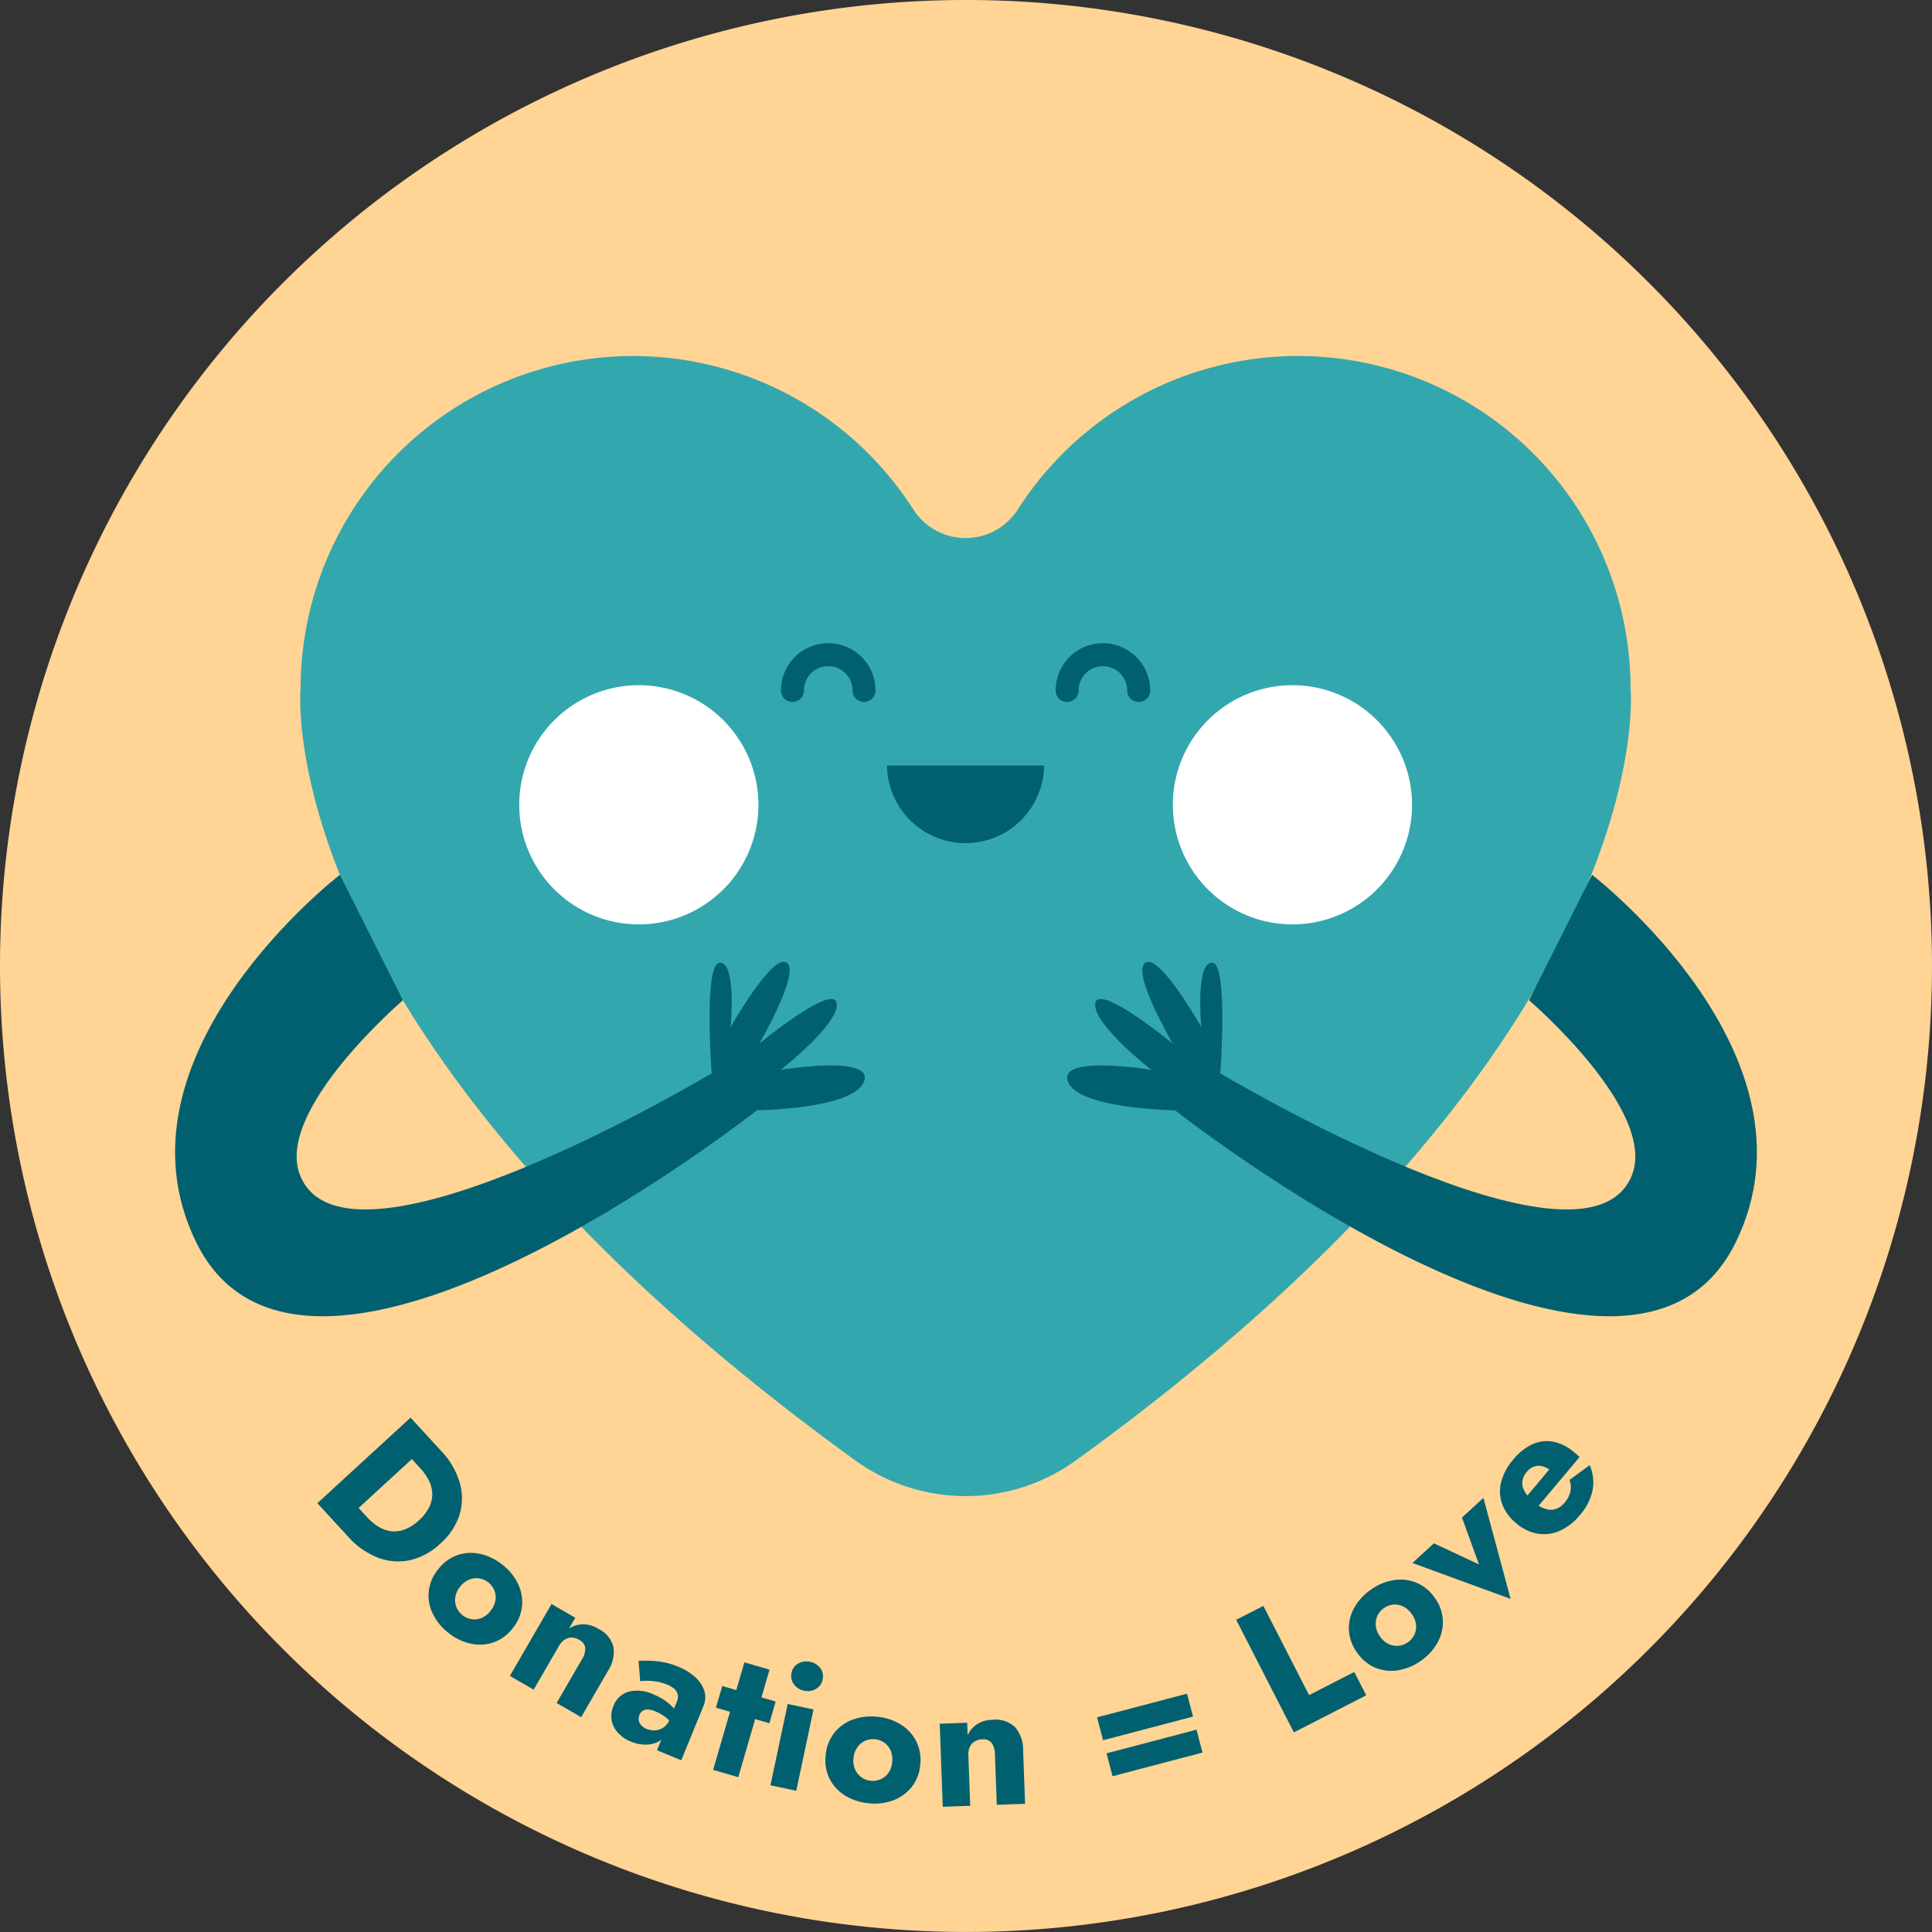
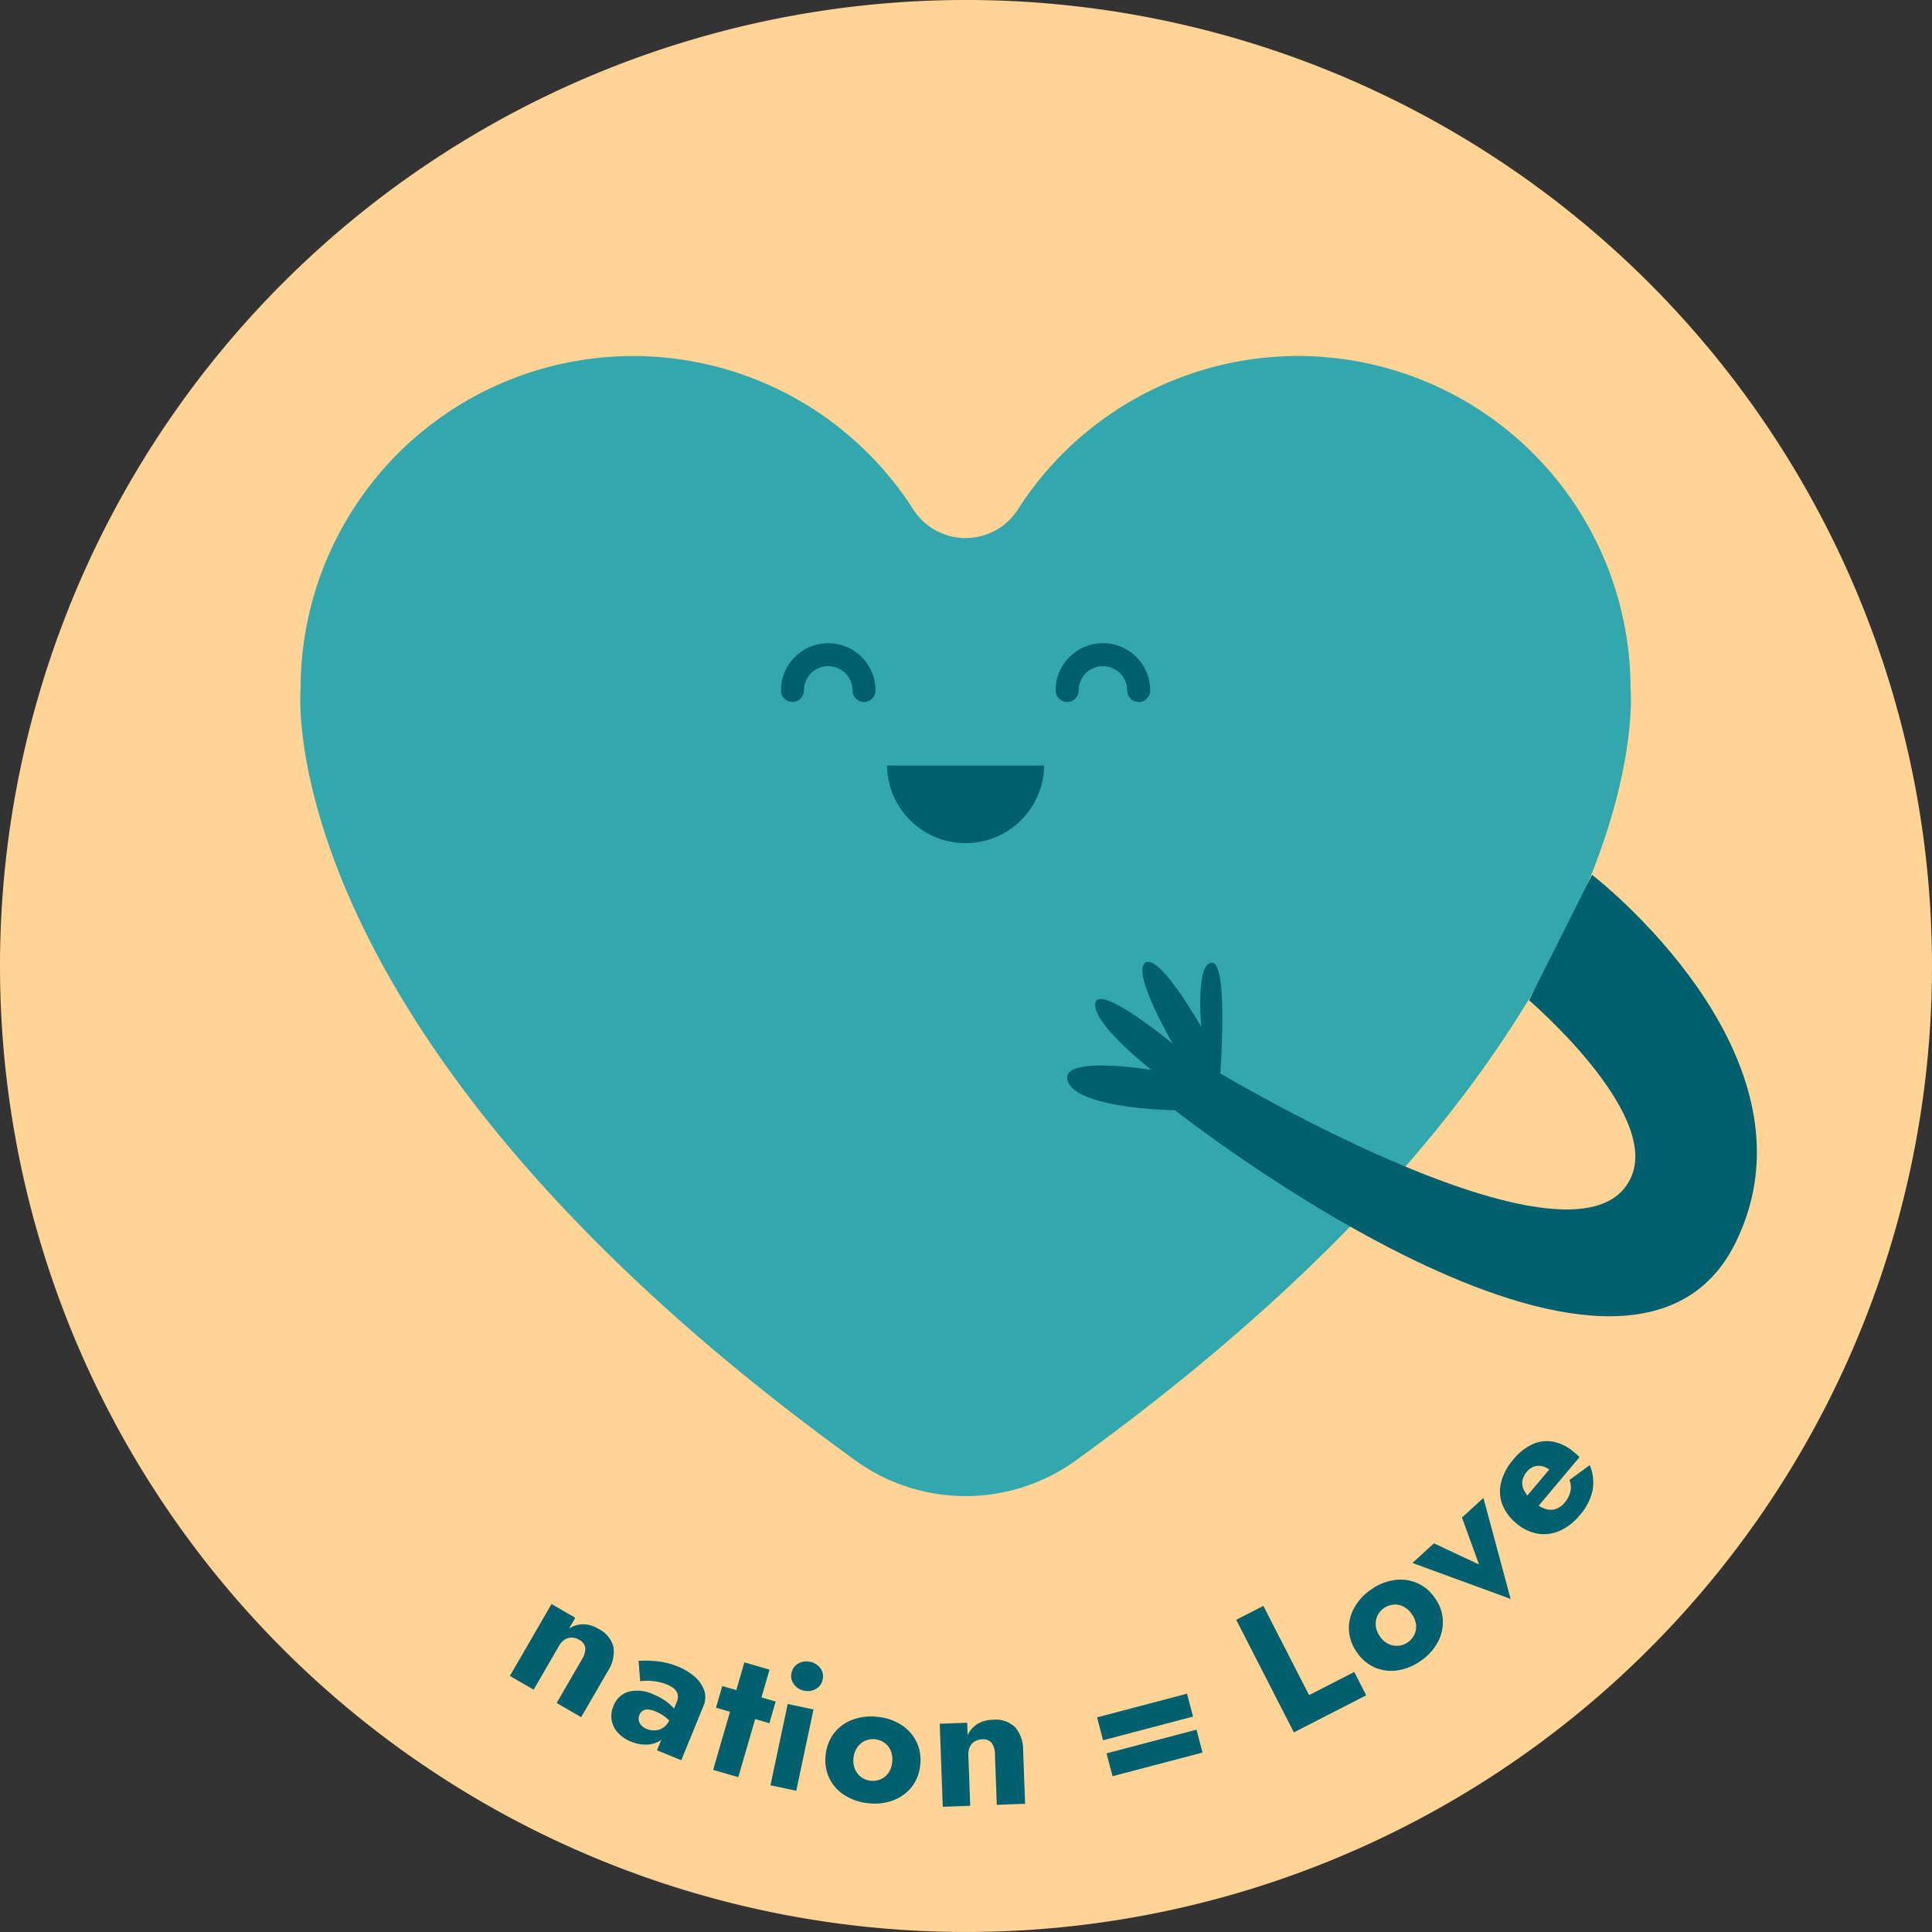
<svg xmlns="http://www.w3.org/2000/svg" width="168.001" height="168" viewBox="0 0 168.001 168">
  <rect x="0" y="0" width="168.001" height="168" fill="#333333" stroke="none" />
  <g id="Group_37585" data-name="Group 37585" transform="translate(5729 2086.999)">
    <path id="Path_43363" data-name="Path 43363" d="M168,84A84,84,0,1,1,84,0a84,84,0,0,1,84,84" transform="translate(-5729 -2087)" fill="#ffd495" />
    <g id="Group_37584" data-name="Group 37584" transform="translate(-5713.777 -2056.04)">
      <path id="Path_43364" data-name="Path 43364" d="M175.577,104.292a28.914,28.914,0,0,0-53.3-15.534,5.4,5.4,0,0,1-9.046,0,28.915,28.915,0,0,0-53.3,15.534s-2.975,30.091,48.23,67.12a16.371,16.371,0,0,0,19.187,0c51.205-37.029,48.23-67.12,48.23-67.12" transform="translate(-49.013 -75.38)" fill="#33a7ae" />
      <path id="Path_43365" data-name="Path 43365" d="M131.754,122.09a3.111,3.111,0,0,1,6.222,0" transform="translate(-78.067 -93.009)" fill="none" stroke="#01606f" stroke-linecap="round" stroke-linejoin="round" stroke-width="2" />
      <path id="Path_43366" data-name="Path 43366" d="M171.854,122.09a3.111,3.111,0,0,1,6.222,0" transform="translate(-94.281 -93.009)" fill="none" stroke="#01606f" stroke-linecap="round" stroke-linejoin="round" stroke-width="2" />
      <path id="Path_43367" data-name="Path 43367" d="M145.556,135.158a6.833,6.833,0,0,0,13.665,0Z" transform="translate(-83.647 -99.55)" fill="#01606f" />
-       <path id="Path_43368" data-name="Path 43368" d="M208.077,133.83a10.4,10.4,0,1,1-10.405-10.4,10.405,10.405,0,0,1,10.405,10.4" transform="translate(-100.513 -94.807)" fill="#fff" />
-       <path id="Path_43369" data-name="Path 43369" d="M112.66,133.83a10.4,10.4,0,1,1-10.405-10.4,10.405,10.405,0,0,1,10.405,10.4" transform="translate(-61.932 -94.807)" fill="#fff" />
-       <path id="Path_43370" data-name="Path 43370" d="M55.956,151.115S35.5,166.829,43.467,183.079c9.54,19.451,48.751-11.489,48.751-11.489s8.382-.1,9.314-2.484-7.244-1.035-7.244-1.035,5.175-4.037,4.865-5.8-6.728,3.519-6.728,3.519,3.623-6.21,2.381-7.038-4.865,5.589-4.865,5.589.517-5.589-.932-5.589-.725,9.626-.725,9.626-31.673,18.942-35.776,8.9c-2.305-5.641,8.931-15.256,8.931-15.256Z" transform="translate(-41.624 -106.002)" fill="#01606f" />
      <path id="Path_43371" data-name="Path 43371" d="M217.5,151.115s20.459,15.714,12.489,31.964c-9.54,19.451-48.751-11.489-48.751-11.489s-8.382-.1-9.314-2.484,7.244-1.035,7.244-1.035-5.175-4.037-4.865-5.8,6.728,3.519,6.728,3.519-3.623-6.21-2.381-7.038,4.865,5.589,4.865,5.589-.517-5.589.932-5.589.725,9.626.725,9.626,31.673,18.942,35.776,8.9c2.305-5.641-8.931-15.256-8.931-15.256Z" transform="translate(-94.281 -106.002)" fill="#01606f" />
    </g>
    <g id="Group_37586" data-name="Group 37586" transform="translate(506 -114.042)">
-       <path id="Path_43372" data-name="Path 43372" d="M0,0V11H2.733V0ZM3.927,11a6.78,6.78,0,0,0,3.126-.675A4.895,4.895,0,0,0,9.1,8.412,5.661,5.661,0,0,0,9.818,5.5,5.65,5.65,0,0,0,9.1,2.576,4.91,4.91,0,0,0,7.053.675,6.78,6.78,0,0,0,3.927,0H1.759V2.356H3.833a4.7,4.7,0,0,1,1.217.157,2.762,2.762,0,0,1,1.037.518A2.523,2.523,0,0,1,6.8,4a3.716,3.716,0,0,1,.267,1.5A3.716,3.716,0,0,1,6.8,7a2.523,2.523,0,0,1-.715.966,2.762,2.762,0,0,1-1.037.518,4.7,4.7,0,0,1-1.217.157H1.759V11Z" transform="translate(-6199.3 -1849.685) rotate(47.429)" fill="#01606f" />
-       <path id="Path_43373" data-name="Path 43373" d="M0,3.786A3.636,3.636,0,0,0,.534,5.765a3.613,3.613,0,0,0,1.477,1.32,4.676,4.676,0,0,0,2.121.471,4.627,4.627,0,0,0,2.113-.471,3.68,3.68,0,0,0,1.477-1.32,3.6,3.6,0,0,0,.542-1.979,3.625,3.625,0,0,0-.542-1.995A3.68,3.68,0,0,0,6.244.471,4.627,4.627,0,0,0,4.131,0,4.676,4.676,0,0,0,2.011.471,3.613,3.613,0,0,0,.534,1.791,3.665,3.665,0,0,0,0,3.786Zm2.435,0a1.917,1.917,0,0,1,.236-.974,1.682,1.682,0,0,1,.613-.628,1.731,1.731,0,0,1,1.689,0,1.608,1.608,0,0,1,.613.628,1.97,1.97,0,0,1,.228.974,1.925,1.925,0,0,1-.228.966,1.622,1.622,0,0,1-.613.62,1.731,1.731,0,0,1-1.689,0,1.7,1.7,0,0,1-.613-.62A1.873,1.873,0,0,1,2.435,3.786Z" transform="translate(-6194.567 -1839.455) rotate(38.229)" fill="#01606f" />
      <path id="Path_43374" data-name="Path 43374" d="M4.7,3V7.4H7.163V2.749A3.041,3.041,0,0,0,6.55.723,2.439,2.439,0,0,0,4.587,0,2.541,2.541,0,0,0,3.244.33a2.327,2.327,0,0,0-.856.927V.173H0V7.4H2.388V3a1.534,1.534,0,0,1,.157-.723,1.086,1.086,0,0,1,.44-.456,1.337,1.337,0,0,1,.66-.157.92.92,0,0,1,.809.346A1.705,1.705,0,0,1,4.7,3Z" transform="matrix(0.865, 0.501, -0.501, 0.865, -6186.954, -1833.626)" fill="#01606f" />
      <path id="Path_43375" data-name="Path 43375" d="M2.388,5.168a.711.711,0,0,1,.5-.723,1.972,1.972,0,0,1,.675-.094A3.6,3.6,0,0,1,4.61,4.5a2.773,2.773,0,0,1,.872.432V3.88a1.961,1.961,0,0,0-.566-.393,4.216,4.216,0,0,0-.9-.314,5.12,5.12,0,0,0-1.186-.126,3.215,3.215,0,0,0-2.089.6A2.01,2.01,0,0,0,0,5.294,2.177,2.177,0,0,0,.353,6.55a2.177,2.177,0,0,0,.943.778,3.143,3.143,0,0,0,1.28.259,3.378,3.378,0,0,0,1.288-.243,2.336,2.336,0,0,0,.974-.723,1.834,1.834,0,0,0,.377-1.17l-.251-.943a1.549,1.549,0,0,1-.22.848,1.412,1.412,0,0,1-.566.518,1.662,1.662,0,0,1-.754.173,1.29,1.29,0,0,1-.518-.1.889.889,0,0,1-.377-.3A.8.8,0,0,1,2.388,5.168ZM1.335,2.419a4.632,4.632,0,0,1,.5-.243,4.912,4.912,0,0,1,.809-.259,4.1,4.1,0,0,1,.95-.11,2.509,2.509,0,0,1,.589.063,1.069,1.069,0,0,1,.432.2.9.9,0,0,1,.259.338,1.144,1.144,0,0,1,.086.463V7.43H7.242V2.341A1.9,1.9,0,0,0,6.8,1.068,2.769,2.769,0,0,0,5.608.275,4.977,4.977,0,0,0,3.9,0,6.357,6.357,0,0,0,2.011.267,10.448,10.448,0,0,0,.534.833Z" transform="translate(-6179.651 -1829.509) rotate(22.227)" fill="#01606f" />
      <path id="Path_43376" data-name="Path 43376" d="M0,2.513V4.477H4.838V2.513ZM1.272,0V9.739H3.55V0Z" transform="matrix(0.96, 0.279, -0.279, 0.96, -6171.493, -1828.758)" fill="#01606f" />
      <path id="Path_43377" data-name="Path 43377" d="M0,1.272A1.181,1.181,0,0,0,.408,2.2a1.421,1.421,0,0,0,.974.361A1.413,1.413,0,0,0,2.364,2.2a1.192,1.192,0,0,0,.4-.927,1.168,1.168,0,0,0-.4-.919A1.431,1.431,0,0,0,1.382,0,1.439,1.439,0,0,0,.408.353,1.158,1.158,0,0,0,0,1.272ZM.236,3.99v7.226H2.529V3.99Z" transform="translate(-6165.906 -1828.735) rotate(11.981)" fill="#01606f" />
      <path id="Path_43378" data-name="Path 43378" d="M0,3.786A3.636,3.636,0,0,0,.534,5.765a3.613,3.613,0,0,0,1.477,1.32,4.676,4.676,0,0,0,2.121.471,4.627,4.627,0,0,0,2.113-.471,3.68,3.68,0,0,0,1.477-1.32,3.6,3.6,0,0,0,.542-1.979,3.625,3.625,0,0,0-.542-1.995A3.68,3.68,0,0,0,6.244.471,4.627,4.627,0,0,0,4.131,0,4.676,4.676,0,0,0,2.011.471,3.613,3.613,0,0,0,.534,1.791,3.665,3.665,0,0,0,0,3.786Zm2.435,0a1.917,1.917,0,0,1,.236-.974,1.682,1.682,0,0,1,.613-.628,1.731,1.731,0,0,1,1.689,0,1.608,1.608,0,0,1,.613.628,1.97,1.97,0,0,1,.228.974,1.925,1.925,0,0,1-.228.966,1.622,1.622,0,0,1-.613.62,1.731,1.731,0,0,1-1.689,0,1.7,1.7,0,0,1-.613-.62A1.873,1.873,0,0,1,2.435,3.786Z" transform="translate(-6162.812 -1824.095) rotate(5.916)" fill="#01606f" />
      <path id="Path_43379" data-name="Path 43379" d="M4.7,3V7.4H7.163V2.749A3.041,3.041,0,0,0,6.55.723,2.439,2.439,0,0,0,4.587,0,2.541,2.541,0,0,0,3.244.33a2.327,2.327,0,0,0-.856.927V.173H0V7.4H2.388V3a1.534,1.534,0,0,1,.157-.723,1.086,1.086,0,0,1,.44-.456,1.337,1.337,0,0,1,.66-.157.92.92,0,0,1,.809.346A1.705,1.705,0,0,1,4.7,3Z" transform="translate(-6153.291 -1823.239) rotate(-2.097)" fill="#01606f" />
      <path id="Path_43380" data-name="Path 43380" transform="translate(-6144.22 -1816.319) rotate(-8.206)" fill="#01606f" />
      <path id="Path_43381" data-name="Path 43381" d="M0,5.294H8.09V3.236H0ZM0,2.058H8.09V0H0Z" transform="translate(-6139.604 -1823.621) rotate(-14.742)" fill="#01606f" />
      <path id="Path_43382" data-name="Path 43382" transform="translate(-6128.577 -1819.88) rotate(-21.286)" fill="#01606f" />
      <path id="Path_43383" data-name="Path 43383" d="M0,0V11H7.069V8.718H2.655V0Z" transform="matrix(0.89, -0.456, 0.456, 0.89, -6127.505, -1832.104)" fill="#01606f" />
      <path id="Path_43384" data-name="Path 43384" d="M0,3.786A3.636,3.636,0,0,0,.534,5.765a3.613,3.613,0,0,0,1.477,1.32,4.676,4.676,0,0,0,2.121.471,4.627,4.627,0,0,0,2.113-.471,3.68,3.68,0,0,0,1.477-1.32,3.6,3.6,0,0,0,.542-1.979,3.625,3.625,0,0,0-.542-1.995A3.68,3.68,0,0,0,6.244.471,4.627,4.627,0,0,0,4.131,0,4.676,4.676,0,0,0,2.011.471,3.613,3.613,0,0,0,.534,1.791,3.665,3.665,0,0,0,0,3.786Zm2.435,0a1.917,1.917,0,0,1,.236-.974,1.682,1.682,0,0,1,.613-.628,1.731,1.731,0,0,1,1.689,0,1.608,1.608,0,0,1,.613.628,1.97,1.97,0,0,1,.228.974,1.925,1.925,0,0,1-.228.966,1.622,1.622,0,0,1-.613.62,1.731,1.731,0,0,1-1.689,0,1.7,1.7,0,0,1-.613-.62A1.873,1.873,0,0,1,2.435,3.786Z" transform="translate(-6119.166 -1832.367) rotate(-34.935)" fill="#01606f" />
      <path id="Path_43385" data-name="Path 43385" d="M0,0,4.178,8.074,8.373,0H5.844L4.178,4.006,2.529,0Z" transform="matrix(0.737, -0.676, 0.676, 0.737, -6112.178, -1837.045)" fill="#01606f" />
      <path id="Path_43386" data-name="Path 43386" d="M4.1,7.54a4.791,4.791,0,0,0,2.348-.534A3.81,3.81,0,0,0,7.98,5.4L5.859,4.885a1.752,1.752,0,0,1-.715.707,2.283,2.283,0,0,1-1.076.236,1.673,1.673,0,0,1-.927-.243,1.471,1.471,0,0,1-.566-.715,3.044,3.044,0,0,1-.189-1.131,3.666,3.666,0,0,1,.2-1.2,1.416,1.416,0,0,1,.542-.715,1.606,1.606,0,0,1,.9-.236,1.408,1.408,0,0,1,.738.189,1.268,1.268,0,0,1,.487.534,1.807,1.807,0,0,1,.173.817.9.9,0,0,1-.055.275,1.034,1.034,0,0,1-.134.275L5.8,2.953H1.335v1.32h6.6A1.018,1.018,0,0,0,7.964,4V3.66a4.008,4.008,0,0,0-.456-1.979A3.015,3.015,0,0,0,6.189.432,4.709,4.709,0,0,0,4.069,0,4.847,4.847,0,0,0,1.893.456a3.232,3.232,0,0,0-1.406,1.3A3.971,3.971,0,0,0,0,3.77,3.841,3.841,0,0,0,.5,5.765,3.38,3.38,0,0,0,1.924,7.077,4.778,4.778,0,0,0,4.1,7.54Z" transform="translate(-6106.031 -1842.921) rotate(-49.951)" fill="#01606f" />
    </g>
  </g>
</svg>